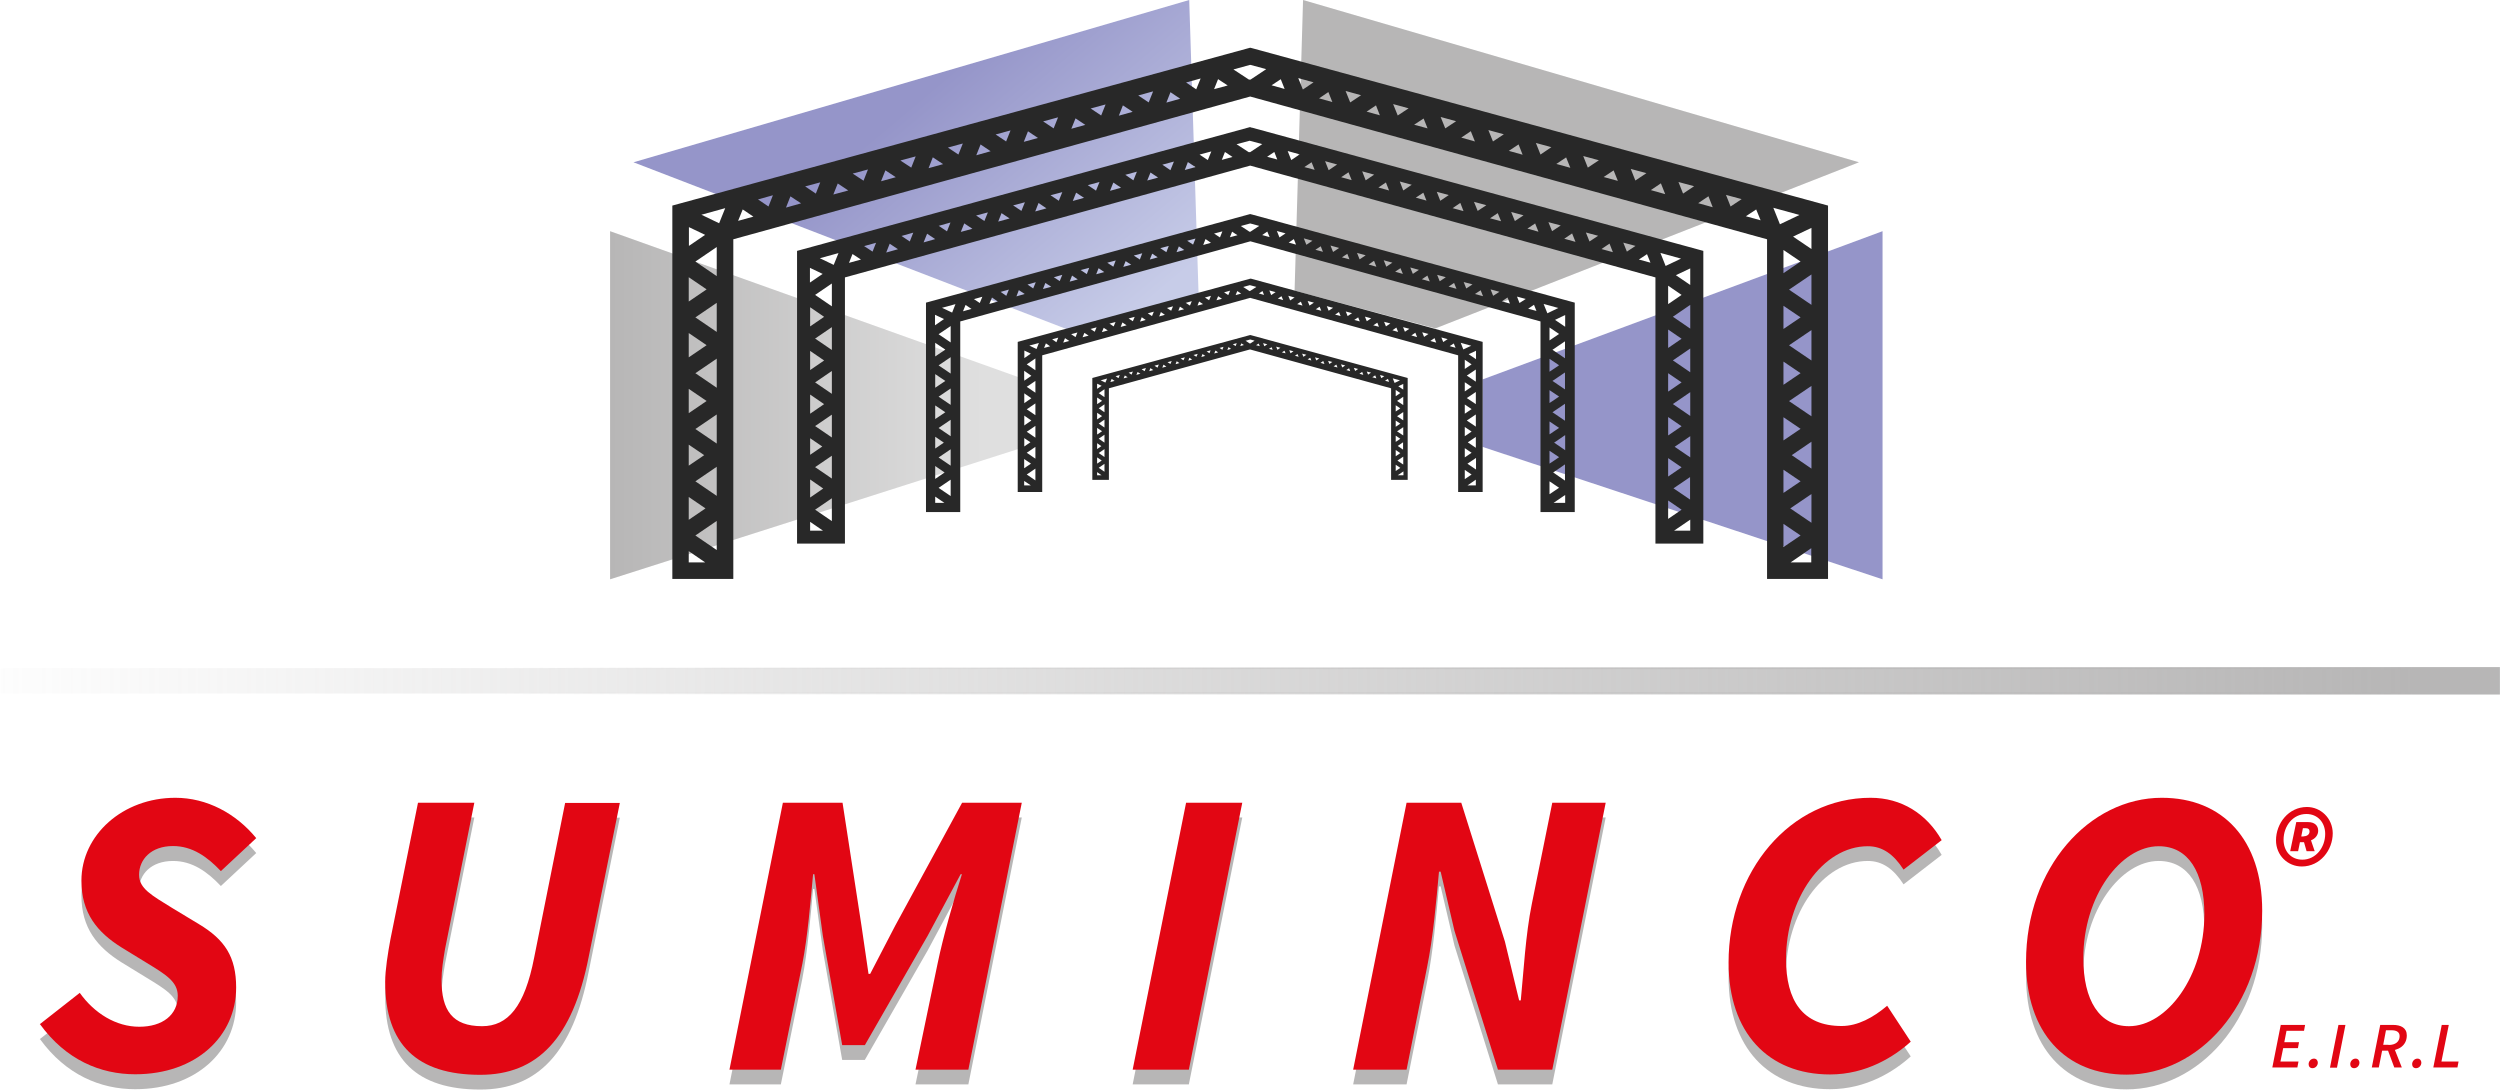
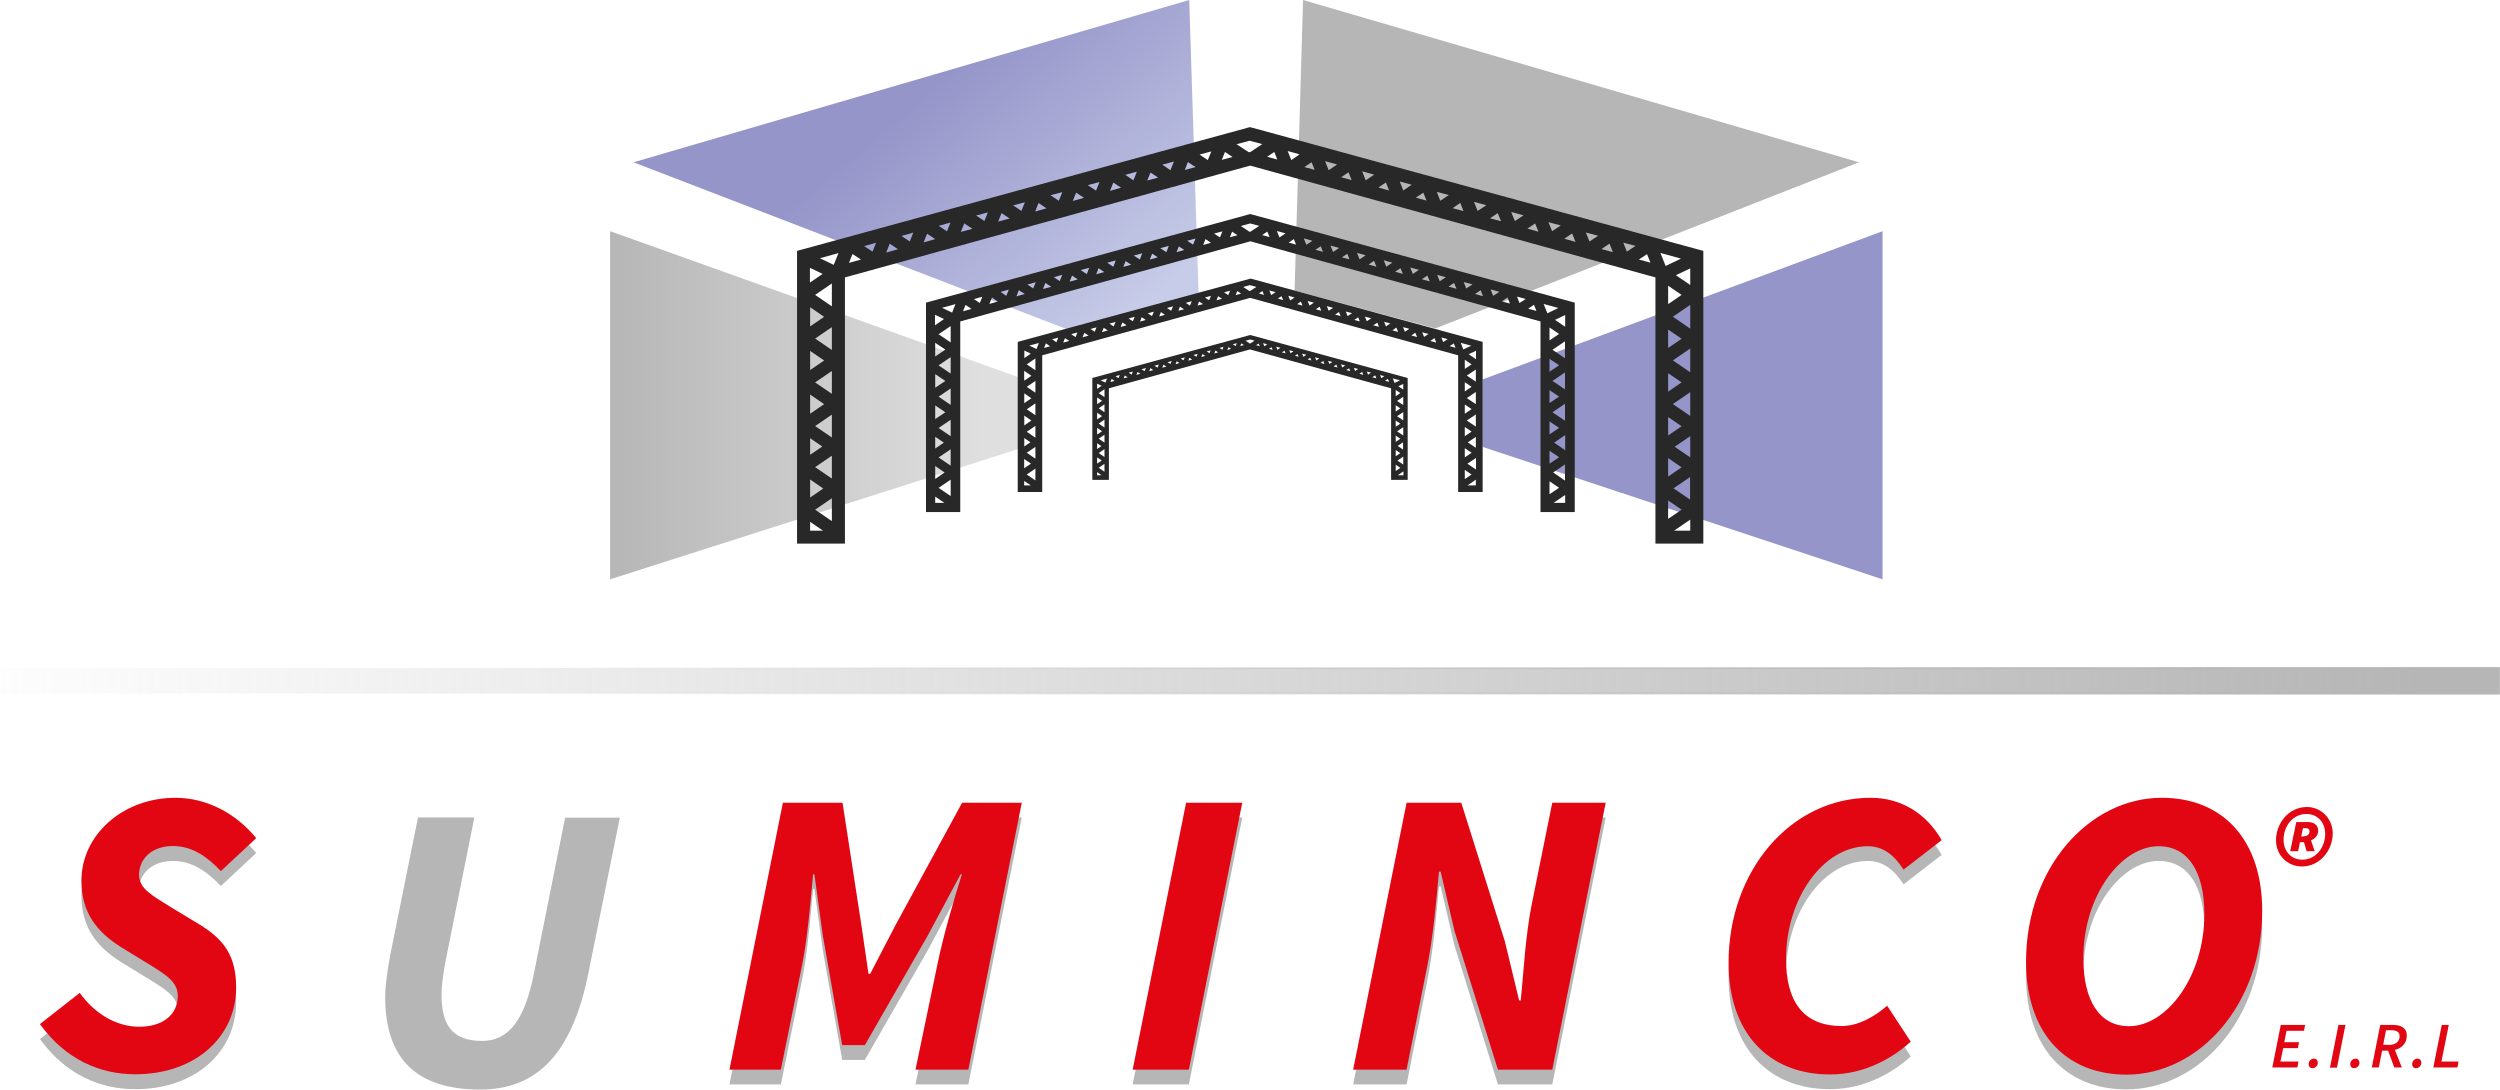
<svg xmlns="http://www.w3.org/2000/svg" id="Logos_vectore" viewBox="0 0 135.72 59.15">
  <defs>
    <style>      .st0 {        fill: #b7b6b6;      }      .st1 {        fill: #9595c9;      }      .st2 {        fill: #e20613;      }      .st3 {        fill: url(#Degradado_sin_nombre);      }      .st4 {        fill: url(#Degradado_sin_nombre_2);      }      .st5 {        fill: #282828;      }      .st6 {        fill: url(#Degradado_sin_nombre_3);        stroke: url(#Degradado_sin_nombre_4);        stroke-miterlimit: 10;        stroke-width: .11px;      }    </style>
    <linearGradient id="Degradado_sin_nombre" data-name="Degradado sin nombre" x1="33.12" y1="44.37" x2="55.64" y2="44.37" gradientTransform="translate(0 66.37) scale(1 -1)" gradientUnits="userSpaceOnUse">
      <stop offset="0" stop-color="#b7b6b6" />
      <stop offset=".9" stop-color="#dfdfdf" />
    </linearGradient>
    <linearGradient id="Degradado_sin_nombre_2" data-name="Degradado sin nombre 2" x1="60.71" y1="48.59" x2="50.02" y2="61.33" gradientTransform="translate(0 66.37) scale(1 -1)" gradientUnits="userSpaceOnUse">
      <stop offset="0" stop-color="#c7cce8" />
      <stop offset=".99" stop-color="#9595c9" />
    </linearGradient>
    <linearGradient id="Degradado_sin_nombre_3" data-name="Degradado sin nombre 3" x1="1045.26" y1="-109.01" x2="1211.81" y2="-109.01" gradientTransform="translate(-850.47 1926.14) scale(.81 17.33)" gradientUnits="userSpaceOnUse">
      <stop offset="0" stop-color="#b7b6b6" stop-opacity="0" />
      <stop offset="1" stop-color="#b7b6b6" />
    </linearGradient>
    <linearGradient id="Degradado_sin_nombre_4" data-name="Degradado sin nombre 4" x1="1045.21" y1="-109.01" x2="1211.86" y2="-109.01" gradientTransform="translate(-850.47 1926.14) scale(.81 17.33)" gradientUnits="userSpaceOnUse">
      <stop offset=".23" stop-color="#b7b6b6" stop-opacity="0" />
      <stop offset=".46" stop-color="#b7b6b6" stop-opacity=".26" />
      <stop offset="1" stop-color="#b7b6b6" />
    </linearGradient>
  </defs>
  <polygon class="st3" points="55.64 20.6 33.12 12.55 33.12 31.45 55.64 24.26 55.64 20.6" />
  <polygon class="st0" points="70.28 15.78 70.74 0 100.92 8.81 77.92 17.83 70.28 15.78" />
  <polygon class="st4" points="65.07 16.03 64.56 0 34.39 8.81 58.2 17.98 65.07 16.03" />
  <polygon class="st1" points="80.48 20.6 102.2 12.55 102.2 31.45 80.48 24.26 80.48 20.6" />
-   <path class="st5" d="M67.99,2.62l-.12-.03-31.37,8.57v20.27h3.31V12.99l28.06-7.75,28.06,7.75v18.44h3.31V11.16s-31.25-8.54-31.25-8.54ZM37.75,29.07l1.16-.79v1.58l-1.16-.79ZM38.07,11.66l1.3-.36-.33.82-.98-.47h.01ZM38.28,12.75l-.88.6v-1.02s.88.42.88.42ZM37.39,28.22v-1.24l.91.62s-.91.62-.91.62ZM37.75,26.13l1.16-.79v1.58l-1.16-.79ZM37.39,25.28v-1.14l.84.57-.84.57ZM37.75,23.29l1.16-.79v1.58l-1.16-.79ZM37.39,22.44v-1.33l.97.66-.97.66h0ZM37.75,20.26l1.16-.79v1.58l-1.16-.79ZM37.39,19.41v-1.33l.97.66-.97.66h0ZM37.75,17.23l1.16-.79v1.58l-1.16-.79ZM37.39,16.38v-1.33l.97.66-.97.66h0ZM37.75,14.2l1.16-.79v1.58l-1.16-.79ZM40.32,11.37l.58.39-.83.23.25-.62ZM41.14,10.83l.82-.23-.24.61-.58-.39h0ZM42.91,10.66l.58.38-.82.23s.24-.61.24-.61ZM43.71,10.12l.82-.22-.24.61s-.58-.39-.58-.39ZM45.48,9.96l.57.38-.81.22s.24-.6.24-.6ZM46.3,9.42l.82-.22-.24.61-.58-.38h0ZM48.07,9.25l.56.37-.8.22.24-.6h0ZM48.89,8.71l.82-.22-.24.61-.58-.38h0ZM50.64,8.54l.56.37-.79.22.23-.59ZM51.46,8.01l.81-.22-.24.6s-.57-.38-.57-.38ZM53.23,7.84l.55.37-.78.22.23-.58h0ZM54.05,7.3l.81-.22-.24.6s-.57-.38-.57-.38ZM55.81,7.13l.54.36-.77.21.23-.58h0ZM56.63,6.59l.81-.22-.24.6s-.57-.38-.57-.38ZM58.38,6.42l.54.36-.76.21.23-.57h-.01ZM59.21,5.89l.81-.22-.24.6s-.57-.38-.57-.38ZM60.96,5.72l.53.35-.75.21s.22-.56.22-.56ZM61.8,5.18l.8-.22-.24.6-.57-.38h0ZM63.55,5.01l.52.35-.75.21.22-.56h.01ZM64.38,4.48l.8-.22-.24.59-.56-.38h0ZM66.13,4.3l.52.34-.74.2.22-.55h0ZM96.82,25.5l.93.63-.93.63s0-1.26,0-1.26ZM96.82,22.65l.93.63-.93.63s0-1.26,0-1.26ZM96.82,19.63l.93.63-.93.63s0-1.26,0-1.26ZM96.82,16.6l.93.63-.93.63s0-1.26,0-1.26ZM96.82,13.57l.93.63-.93.63v-1.26ZM96.63,12.18l-.36-.9,1.42.39-1.07.51h.01ZM69.74,4.83l-.71-.2.5-.33s.21.53.21.53ZM70.48,4.24l.83.23-.58.39-.25-.62ZM72.12,5.01l.21.53-.72-.2.5-.34h.01ZM73.06,4.94l.83.23-.59.39-.25-.62h0ZM74.7,5.72l.21.54-.72-.2.51-.34ZM75.63,5.65l.84.23-.59.39-.25-.62ZM77.28,6.42l.22.55-.73-.2.52-.34h0ZM78.21,6.35l.84.23-.59.39-.25-.62ZM79.85,7.13l.22.55-.74-.21.52-.35h0ZM80.8,7.06l.84.23-.59.39-.25-.62ZM82.44,7.84l.22.56-.75-.21s.53-.35.53-.35ZM83.38,7.76l.84.23-.59.4-.25-.63ZM85.02,8.54l.23.57-.76-.21.54-.36h-.01ZM85.95,8.47l.85.23-.6.4-.25-.63ZM87.6,9.25l.23.57-.77-.21s.54-.36.54-.36ZM88.53,9.17l.85.23-.6.4-.25-.63ZM90.17,9.96l.23.58-.78-.22.55-.37h0ZM91.12,9.88l.85.23-.6.4-.25-.63ZM92.75,10.66l.23.59-.79-.22.55-.37h0ZM93.7,10.58l.85.23-.6.4-.25-.63ZM95.34,11.37l.24.59-.8-.22s.56-.37.56-.37ZM96.82,28.44l.93.63-.93.63s0-1.26,0-1.26ZM97.19,27.6l1.15-.78v1.56l-1.15-.78ZM97.27,24.71l1.07-.73v1.46s-1.07-.73-1.07-.73ZM97.13,21.77l1.21-.82v1.65l-1.21-.82h0ZM97.13,18.74l1.21-.82v1.65l-1.21-.82h0ZM97.13,15.72l1.21-.82v1.65l-1.21-.82h0ZM97.35,12.84l.99-.47v1.15l-.99-.67h0ZM68.73,3.76l-.84.56h-.09s-.84-.55-.84-.55l.91-.25.86.23h0ZM37.39,29.92l.89.61h-.89v-.61ZM97.21,30.53l1.12-.77v.77h-1.12Z" />
  <path class="st5" d="M67.95,6.93l-.09-.03-24.59,6.72v15.89h2.6v-14.45l22-6.07,22,6.07v14.45h2.6v-15.89l-24.5-6.69h-.02ZM44.25,27.67l.91-.62v1.24s-.91-.62-.91-.62ZM44.5,14.02l1.02-.28-.26.64-.77-.37h0ZM44.66,14.87l-.69.47v-.8s.69.33.69.33ZM43.98,27v-.97l.71.49-.71.49h0ZM44.25,25.36l.91-.62v1.24s-.91-.62-.91-.62ZM43.98,24.69v-.9l.66.45s-.66.45-.66.45ZM44.25,23.13l.91-.62v1.24s-.91-.62-.91-.62ZM43.98,22.46v-1.04l.76.52s-.76.52-.76.52ZM44.25,20.76l.91-.62v1.24s-.91-.62-.91-.62ZM43.98,20.09v-1.04l.76.52s-.76.52-.76.52ZM44.25,18.38l.91-.62v1.24s-.91-.62-.91-.62ZM43.98,17.72v-1.04l.76.52s-.76.52-.76.52ZM44.25,16.01l.91-.62v1.24l-.91-.62ZM46.28,13.79l.46.3-.65.18s.19-.48.19-.48ZM46.91,13.36l.65-.18-.19.48s-.46-.3-.46-.3ZM48.3,13.23l.45.3-.64.18.19-.48ZM48.94,12.81l.64-.18-.19.48-.45-.3ZM50.32,12.68l.45.3-.63.18.19-.47h0ZM50.96,12.26l.64-.18-.19.48-.45-.3ZM52.35,12.13l.44.29-.63.17.19-.47h0ZM52.99,11.7l.64-.17-.19.47s-.45-.3-.45-.3ZM54.37,11.57l.44.29-.62.17.18-.46ZM55,11.15l.64-.17-.19.47s-.45-.3-.45-.3ZM56.38,11.02l.43.29-.61.17.18-.46ZM57.03,10.6l.64-.17-.19.47s-.45-.3-.45-.3ZM58.42,10.46l.43.28-.61.17s.18-.45.18-.45ZM59.06,10.05l.63-.17-.19.47-.45-.3h.01ZM60.44,9.91l.42.28-.6.17s.18-.45.18-.45ZM61.09,9.49l.63-.17-.19.47s-.44-.3-.44-.3ZM62.45,9.36l.42.28-.59.16.18-.44h-.01ZM63.1,8.94l.63-.17-.19.47s-.44-.3-.44-.3ZM64.49,8.8l.41.27-.58.16.17-.44h0ZM65.13,8.39l.63-.17-.19.47-.44-.29h0ZM66.5,8.25l.41.27-.58.16.17-.43ZM90.56,24.87l.73.5-.73.5v-.99h0ZM90.56,22.64l.73.5-.73.5v-.99h0ZM90.56,20.26l.73.5-.73.5v-.99h0ZM90.56,17.89l.73.5-.73.5v-.99h0ZM90.56,15.51l.73.5-.73.5v-.99h0ZM90.42,14.43l-.28-.7,1.12.31-.84.4h0ZM69.34,8.66l-.55-.15.39-.26.16.41ZM69.91,8.2l.65.18-.46.31-.19-.48h0ZM71.2,8.8l.17.42-.56-.15.39-.26h0ZM71.94,8.75l.65.18-.46.31-.19-.48h0ZM73.21,9.36l.17.42-.57-.16.4-.27h0ZM73.95,9.3l.65.18-.46.31-.19-.49ZM75.24,9.91l.17.43-.58-.16.4-.27h.01ZM75.98,9.85l.66.18-.46.31-.19-.49h-.01ZM77.27,10.46l.17.43-.58-.16.41-.27ZM77.99,10.41l.66.18-.46.31-.19-.49h-.01ZM79.28,11.02l.17.44-.59-.16.41-.28h0ZM80.03,10.96l.66.18-.47.31-.2-.49h0ZM81.31,11.57l.18.44-.6-.16.42-.28ZM82.05,11.51l.66.18-.47.31-.2-.49h0ZM83.34,12.13l.18.45-.6-.17s.42-.28.42-.28ZM84.06,12.06l.67.18-.47.31-.2-.49ZM85.35,12.68l.18.45-.61-.17.43-.29h0ZM86.09,12.62l.67.18-.47.31-.2-.5h0ZM87.38,13.23l.18.46-.62-.17.43-.29h.01ZM88.12,13.17l.67.18-.47.31-.2-.5h0ZM89.41,13.79l.19.47-.63-.17.44-.29h0ZM90.56,27.17l.73.5-.73.5v-.99h0ZM90.85,26.51l.9-.61v1.22l-.9-.61ZM90.92,24.25l.84-.57v1.15l-.84-.57h0ZM90.81,21.94l.95-.65v1.29l-.95-.65h0ZM90.81,19.57l.95-.65v1.29l-.95-.65h0ZM90.81,17.2l.95-.65v1.29l-.95-.65h0ZM90.98,14.94l.78-.37v.9s-.78-.53-.78-.53ZM68.53,7.82l-.66.44h-.08s-.66-.43-.66-.43l.71-.19.67.18h.02ZM43.98,28.33l.7.48h-.7v-.48ZM90.88,28.81l.88-.6v.6h-.88Z" />
  <path class="st5" d="M67.94,11.64l-.07-.02-17.6,4.81v11.37h1.86v-10.35l15.75-4.35,15.75,4.35v10.35h1.86v-11.37l-17.54-4.79h-.01ZM50.96,26.48l.65-.44v.89l-.65-.44h0ZM51.14,16.71l.73-.2-.18.46s-.55-.26-.55-.26ZM51.25,17.32l-.49.34v-.57l.49.23ZM50.77,26v-.7l.51.35-.51.35ZM50.96,24.83l.65-.44v.89l-.65-.44h0ZM50.77,24.35v-.64l.47.32-.47.32ZM50.96,23.23l.65-.44v.89l-.65-.44h0ZM50.77,22.76v-.75l.55.37-.55.37h0ZM50.96,21.53l.65-.44v.89l-.65-.44h0ZM50.77,21.06v-.75l.55.37-.55.37h0ZM50.96,19.83l.65-.44v.89l-.65-.44h0ZM50.77,19.36v-.75l.55.37-.55.37h0ZM50.96,18.14l.65-.44v.89l-.65-.44h0ZM52.41,16.55l.33.22-.46.13.14-.35h-.01ZM52.87,16.24l.46-.13-.14.34-.33-.22h.01ZM53.85,16.15l.32.22-.46.13.14-.34h0ZM54.31,15.85l.46-.13-.14.34-.32-.22h0ZM55.31,15.75l.32.21-.45.13.13-.34ZM55.77,15.45l.46-.13-.14.34-.32-.22h0ZM56.75,15.36l.32.21-.45.12s.13-.33.13-.33ZM57.21,15.05l.46-.13-.14.34-.32-.21ZM58.2,14.96l.31.21-.44.12s.13-.33.13-.33ZM58.67,14.66l.46-.12-.13.34-.32-.21h-.01ZM59.64,14.56l.31.21-.44.12s.13-.33.13-.33ZM60.12,14.26l.45-.12-.13.34-.32-.21h0ZM61.1,14.17l.31.2-.43.12.13-.32h0ZM61.56,13.87l.45-.12-.13.34-.32-.21h0ZM62.55,13.77l.3.2-.43.12.13-.32ZM63,13.47l.45-.12-.13.34-.32-.21h0ZM63.99,13.37l.3.2-.42.12.13-.32h-.01ZM64.45,13.07l.45-.12-.13.33s-.32-.21-.32-.21ZM65.45,12.98l.29.2-.42.12.12-.31h0ZM65.91,12.68l.45-.12-.13.33s-.32-.21-.32-.21ZM66.89,12.58l.29.19-.41.11.12-.31h0ZM84.12,24.47l.52.35-.52.35v-.71h0ZM84.12,22.88l.52.35-.52.35v-.71h0ZM84.12,21.18l.52.35-.52.35v-.71h0ZM84.12,19.48l.52.35-.52.35v-.71h0ZM84.12,17.78l.52.35-.52.35v-.71h0ZM84,17l-.2-.5.8.22-.6.29h0ZM68.92,12.87l-.4-.11.28-.19.12.29h0ZM69.32,12.54l.47.13-.33.22s-.14-.35-.14-.35ZM70.24,12.98l.12.3-.4-.11.28-.19ZM70.78,12.94l.47.13-.33.22s-.14-.35-.14-.35ZM71.7,13.37l.12.3-.41-.11.29-.19ZM72.23,13.33l.47.13-.33.22s-.14-.35-.14-.35ZM73.14,13.77l.12.31-.41-.11.29-.19h0ZM73.67,13.73l.47.13-.33.22s-.14-.35-.14-.35ZM74.6,14.17l.12.31-.42-.12.29-.2h0ZM75.12,14.13l.47.13-.33.22s-.14-.35-.14-.35ZM76.03,14.56l.13.31-.42-.12.3-.2h-.01ZM76.56,14.52l.47.13-.33.22s-.14-.35-.14-.35ZM77.49,14.96l.13.32-.43-.12.3-.2ZM78.02,14.92l.47.13-.33.22s-.14-.35-.14-.35ZM78.94,15.36l.13.32-.43-.12.3-.2ZM79.46,15.31l.48.13-.34.22s-.14-.35-.14-.35ZM80.38,15.75l.13.33-.44-.12.31-.2h0ZM80.92,15.71l.48.13-.34.22s-.14-.35-.14-.35ZM81.84,16.15l.13.33-.44-.12s.31-.21.31-.21ZM82.35,16.1l.48.13-.34.22-.14-.36h0ZM83.28,16.55l.13.33-.45-.12.31-.21h.01ZM84.12,26.13l.52.35-.52.35v-.71h0ZM84.32,25.65l.64-.44v.88s-.64-.44-.64-.44ZM84.37,24.03l.6-.41v.82s-.6-.41-.6-.41ZM84.28,22.38l.68-.46v.92l-.68-.46ZM84.28,20.68l.68-.46v.92l-.68-.46ZM84.28,18.99l.68-.46v.92l-.68-.46ZM84.41,17.37l.56-.27v.64l-.56-.38h0ZM68.35,12.27l-.47.31h-.05l-.47-.31.51-.14.48.13h0ZM50.77,26.96l.5.34h-.5v-.34ZM84.34,27.3l.63-.43v.43h-.63Z" />
  <path class="st5" d="M67.92,15.13h-.05l-12.62,3.43v8.15h1.33v-7.42l11.29-3.12,11.29,3.12v7.42h1.33v-8.15l-12.57-3.43ZM55.74,25.76l.47-.32v.64l-.47-.32ZM55.88,18.76l.52-.14-.13.33-.39-.19ZM55.96,19.2l-.35.24v-.41s.35.17.35.17ZM55.6,25.42v-.5l.37.25-.37.25ZM55.74,24.58l.47-.32v.64l-.47-.32ZM55.6,24.24v-.46l.34.23s-.34.23-.34.23ZM55.74,23.44l.47-.32v.64l-.47-.32ZM55.6,23.09v-.53l.39.27-.39.27h0ZM55.74,22.22l.47-.32v.64l-.47-.32ZM55.6,21.88v-.53l.39.27-.39.27h0ZM55.74,21l.47-.32v.64l-.47-.32ZM55.6,20.66v-.53l.39.27-.39.27h0ZM55.74,19.78l.47-.32v.64l-.47-.32ZM56.78,18.64l.23.16-.33.09.1-.25ZM57.12,18.42l.33-.09-.1.25-.23-.16ZM57.82,18.36l.23.15-.33.09.1-.25h0ZM58.16,18.14l.33-.09-.1.25-.23-.15h0ZM58.87,18.07l.23.15-.33.09.1-.24ZM59.2,17.86l.33-.09-.1.24-.23-.15ZM59.91,17.79l.23.15-.32.09.1-.24h-.01ZM60.23,17.57l.33-.09-.1.24-.23-.15ZM60.94,17.51l.22.15-.32.09.09-.24h.01ZM61.27,17.29l.33-.09-.1.24-.23-.15ZM61.98,17.22l.22.15-.31.09.09-.23h0ZM62.31,17.01l.33-.09-.1.24-.23-.15ZM63.02,16.94l.22.15-.31.09.09-.23h0ZM63.35,16.72l.33-.09-.1.24-.23-.15ZM64.06,16.65l.22.14-.31.08.09-.23h0ZM64.38,16.44l.32-.09-.1.24-.23-.15h.01ZM65.1,16.37l.21.14-.3.08.09-.23h0ZM65.42,16.15l.32-.09-.1.24-.23-.15h.01ZM66.13,16.08l.21.14-.3.08s.09-.22.09-.22ZM66.46,15.87l.32-.09-.1.24-.23-.15h.01ZM67.17,15.8l.21.14-.3.08s.09-.22.09-.22ZM79.52,24.33l.37.25-.37.25v-.51h0ZM79.52,23.18l.37.25-.37.25v-.51h0ZM79.52,21.96l.37.25-.37.25v-.51h0ZM79.52,20.75l.37.25-.37.25v-.51h0ZM79.52,19.53l.37.25-.37.25v-.51h0ZM79.44,18.97l-.14-.36.57.16-.43.2ZM68.62,16.01l-.28-.08.2-.13s.08.21.08.21ZM68.92,15.77l.33.09-.24.16-.1-.25h0ZM69.57,16.08l.09.21-.29-.08s.2-.13.2-.13ZM69.95,16.06l.33.09-.24.16-.1-.25h0ZM70.62,16.37l.09.22-.29-.08.21-.14h0ZM70.99,16.34l.34.09-.24.16-.1-.25ZM71.64,16.65l.09.22-.3-.08s.21-.14.21-.14ZM72.03,16.62l.34.09-.24.16-.1-.25ZM72.69,16.94l.09.22-.3-.08s.21-.14.21-.14ZM73.06,16.91l.34.09-.24.16-.1-.25ZM73.73,17.22l.09.23-.3-.08.21-.14h0ZM74.1,17.19l.34.09-.24.16-.1-.25ZM74.77,17.51l.09.23-.31-.08.22-.14h0ZM75.14,17.47l.34.09-.24.16-.1-.25ZM75.81,17.79l.09.23-.31-.09.22-.15h0ZM76.17,17.76l.34.09-.24.16-.1-.25ZM76.84,18.07l.09.23-.31-.09.22-.15h0ZM77.21,18.04l.34.09-.24.16-.1-.25ZM77.88,18.36l.09.24-.32-.09.22-.15h.01ZM78.25,18.32l.34.09-.24.16-.1-.25ZM78.92,18.64l.1.24-.32-.09.23-.15h-.01ZM79.52,25.51l.37.25-.37.25v-.51h0ZM79.67,25.17l.46-.31v.63l-.46-.31h0ZM79.69,24.01l.43-.29v.59l-.43-.29h0ZM79.63,22.83l.49-.33v.66l-.49-.33ZM79.63,21.61l.49-.33v.66l-.49-.33ZM79.63,20.39l.49-.33v.66l-.49-.33ZM79.73,19.23l.4-.19v.46l-.4-.27ZM68.2,15.58l-.34.22h-.03l-.34-.22.36-.1.34.09h0ZM55.6,26.11l.36.24h-.36v-.24ZM79.67,26.35l.45-.31v.31h-.45Z" />
  <path class="st5" d="M67.89,18.19h-.03l-8.56,2.33v5.53h.9v-4.97l7.66-2.11,7.66,2.11v4.97h.9v-5.53s-8.53-2.33-8.53-2.33ZM59.64,25.4l.32-.22v.43l-.32-.22h0ZM59.74,20.65l.36-.1-.09.22-.27-.13h0ZM59.8,20.95l-.24.16v-.28l.24.11h0ZM59.56,25.17v-.34l.25.17-.25.17ZM59.64,24.6l.32-.22v.43l-.32-.22h0ZM59.56,24.37v-.31l.23.16-.23.16h0ZM59.64,23.82l.32-.22v.43l-.32-.22h0ZM59.56,23.59v-.36l.27.18-.27.18ZM59.64,23l.32-.22v.43l-.32-.22h0ZM59.56,22.77v-.36l.27.18-.27.18ZM59.64,22.17l.32-.22v.43l-.32-.22h0ZM59.56,21.94v-.36l.27.18-.27.18ZM59.64,21.35l.32-.22v.43l-.32-.22h0ZM60.35,20.57l.16.11-.23.06.07-.17ZM60.57,20.42l.22-.06-.07.17-.16-.11h.01ZM61.06,20.38l.16.1-.22.06.07-.17h-.01ZM61.28,20.23l.22-.06-.07.17-.16-.11h.01ZM61.75,20.19l.16.1-.22.06.07-.16h-.01ZM61.99,20.04l.22-.06-.07.17-.16-.1h.01ZM62.46,19.99l.15.1-.22.06.06-.16h.01ZM62.69,19.85l.22-.06-.07.17-.16-.1h.01ZM63.17,19.8l.15.1-.22.06.06-.16h.01ZM63.39,19.66l.22-.06-.07.16-.16-.1h.01ZM63.88,19.61l.15.1-.21.06s.06-.16.06-.16ZM64.1,19.46l.22-.06-.07.16-.16-.1h.01ZM64.57,19.42l.15.1-.21.06s.06-.16.06-.16ZM64.8,19.27l.22-.06-.07.16-.16-.1h.01ZM65.28,19.22l.15.1-.21.06s.06-.16.06-.16ZM65.5,19.08l.22-.06-.06.16-.15-.1h-.01ZM65.99,19.03l.14.1-.21.06.06-.15h.01ZM66.2,18.89l.22-.06-.06.16-.15-.1h-.01ZM66.69,18.84l.14.1-.2.06.06-.15h0ZM66.92,18.69l.22-.06-.06.16-.15-.1h-.01ZM67.39,18.64l.14.09-.2.06s.06-.15.06-.15ZM75.77,24.43l.25.17-.25.17v-.34ZM75.77,23.65l.25.17-.25.17v-.34ZM75.77,22.83l.25.17-.25.17v-.34ZM75.77,22l.25.17-.25.17v-.34ZM75.77,21.17l.25.17-.25.17v-.34ZM75.71,20.79l-.1-.25.39.11-.29.14ZM68.38,18.79l-.19-.05.14-.09.06.14h0ZM68.57,18.63l.23.06-.16.11-.07-.17ZM69.03,18.84l.06.15-.2-.05.14-.09h0ZM69.28,18.82l.23.06-.16.11-.07-.17ZM69.73,19.03l.06.15-.2-.05.14-.09h0ZM69.99,19.01l.23.06-.16.11-.07-.17ZM70.44,19.22l.06.15-.2-.06s.14-.09.14-.09ZM70.69,19.2l.23.06-.16.11-.07-.17ZM71.13,19.42l.06.15-.2-.06s.14-.09.14-.09ZM71.39,19.4l.23.06-.16.11-.07-.17ZM71.84,19.61l.06.15-.21-.06.14-.1h.01ZM72.1,19.59l.23.06-.16.11-.07-.17ZM72.55,19.8l.06.15-.21-.06.15-.1h0ZM72.8,19.78l.23.06-.16.11-.07-.17ZM73.24,19.99l.06.16-.21-.06s.15-.1.15-.1ZM73.5,19.97l.23.06-.16.11-.07-.17ZM73.95,20.19l.06.16-.21-.06s.15-.1.15-.1ZM74.2,20.17l.23.06-.16.11-.07-.17ZM74.66,20.38l.06.16-.22-.06.15-.1h.01ZM74.92,20.36l.23.06-.16.11-.07-.17ZM75.35,20.57l.06.16-.22-.06.15-.1h.01ZM75.77,25.23l.25.17-.25.17v-.34ZM75.87,25l.31-.21v.43l-.31-.21h0ZM75.88,24.21l.29-.2v.4s-.29-.2-.29-.2ZM75.85,23.41l.33-.22v.45l-.33-.22h0ZM75.85,22.59l.33-.22v.45l-.33-.22h0ZM75.85,21.76l.33-.22v.45l-.33-.22h0ZM75.91,20.97l.27-.13v.31l-.27-.18ZM68.1,18.5l-.23.15h-.02l-.23-.15.25-.07.23.06h0ZM59.56,25.63l.24.17h-.24v-.17ZM75.88,25.8l.31-.21v.21h-.31Z" />
  <rect class="st6" x=".05" y="36.27" width="135.61" height="1.38" />
  <path class="st0" d="M2.15,56.42l2.18-1.71c.79,1.11,1.97,1.84,3.23,1.84s2.09-.64,2.09-1.68c0-.77-.66-1.16-1.69-1.79l-1.37-.84c-1.31-.82-2.17-1.86-2.17-3.62,0-2.49,2.25-4.5,5.1-4.5,1.71,0,3.29.85,4.39,2.19l-1.92,1.79c-.74-.78-1.55-1.36-2.6-1.36-1.19,0-1.84.73-1.84,1.56,0,.75.68,1.11,1.81,1.81l1.44.87c1.4.84,2.02,1.77,2.02,3.44,0,2.63-2.16,4.71-5.48,4.71-1.89,0-3.76-.78-5.17-2.72h-.02Z" />
  <path class="st0" d="M22.7,44.38h3.05l-1.59,7.94c-.1.6-.19,1.14-.19,1.68,0,1.64.58,2.51,2.2,2.51,1.4,0,2.31-1.05,2.83-3.73l1.68-8.39h2.97l-1.69,8.35c-.87,4.44-2.79,6.41-5.89,6.41-3.42,0-5.16-1.63-5.16-5.04,0-.65.15-1.59.29-2.34l1.49-7.38h0Z" />
  <path class="st0" d="M42.5,44.38h3.24l1.03,6.69.38,2.6h.09l1.35-2.6,3.64-6.69h3.24l-2.9,14.49h-2.87l1.2-5.76c.3-1.46.87-3.44,1.32-4.85h-.07l-1.79,3.34-3.41,5.94h-1.23l-1.05-5.94-.46-3.34h-.07c-.13,1.42-.3,3.43-.58,4.85l-1.17,5.76h-2.79s2.9-14.49,2.9-14.49Z" />
  <path class="st0" d="M64.39,44.38h3.05l-2.9,14.49h-3.05l2.9-14.49Z" />
  <path class="st0" d="M76.38,44.38h2.95l2.37,7.54.77,3.19h.09c.15-1.52.26-3.57.6-5.24l1.11-5.49h2.9l-2.9,14.49h-2.95l-2.36-7.54-.75-3.21h-.09c-.15,1.61-.31,3.53-.65,5.2l-1.11,5.55h-2.9l2.9-14.49h.02Z" />
  <path class="st0" d="M93.84,53.07c0-5,3.37-8.96,7.71-8.96,1.68,0,3.04.87,3.86,2.3l-2.07,1.6c-.54-.84-1.15-1.27-1.94-1.27-2.47,0-4.44,2.89-4.44,6.12,0,2.25.89,3.64,3.02,3.64.87,0,1.72-.46,2.47-1.1l1.28,1.95c-.88.8-2.41,1.78-4.38,1.78-3.36,0-5.51-2.27-5.51-6.07h0Z" />
  <path class="st0" d="M109.99,53.01c0-5.12,3.44-8.9,7.37-8.9,3.31,0,5.45,2.28,5.45,6.13,0,5.12-3.44,8.9-7.37,8.9-3.31,0-5.45-2.28-5.45-6.13ZM119.67,50.44c0-2.3-.87-3.7-2.48-3.7-2.06,0-4.09,2.71-4.09,6.07,0,2.3.87,3.7,2.48,3.7,2.06,0,4.09-2.71,4.09-6.07h0Z" />
  <path class="st2" d="M123.56,45.62c0-.92.68-1.81,1.68-1.81.74,0,1.39.6,1.4,1.42,0,.93-.69,1.81-1.68,1.81-.76,0-1.4-.6-1.4-1.42ZM126.23,45.27c0-.61-.4-1.08-1.02-1.08-.73,0-1.24.65-1.24,1.4,0,.61.4,1.08,1.02,1.08.72,0,1.24-.65,1.24-1.4ZM124.65,44.63h.66c.32,0,.54.17.54.47,0,.22-.14.42-.39.52l.2.59h-.44l-.14-.49h-.22l-.1.49h-.43l.33-1.58h0ZM125.06,45.4c.21,0,.32-.12.32-.26,0-.11-.06-.18-.21-.18h-.15l-.09.45h.13,0Z" />
  <path class="st2" d="M123.81,55.64h1.33l-.06.32h-.95l-.12.62h.8l-.06.32h-.8l-.15.73h.98l-.06.32h-1.36l.46-2.32h-.01Z" />
  <path class="st2" d="M125.33,57.77c0-.15.12-.3.29-.3.13,0,.21.1.21.22,0,.15-.12.3-.29.3-.13,0-.21-.09-.21-.22Z" />
  <path class="st2" d="M126.95,55.64h.38l-.46,2.32h-.38l.46-2.32Z" />
  <path class="st2" d="M127.59,57.77c0-.15.12-.3.29-.3.13,0,.21.1.21.22,0,.15-.12.3-.29.3-.13,0-.21-.09-.21-.22Z" />
  <path class="st2" d="M129.22,55.64h.68c.44,0,.76.16.76.57,0,.56-.46.83-.99.83h-.35l-.18.91h-.38l.46-2.32h0ZM129.67,56.73c.39,0,.6-.19.6-.48,0-.22-.16-.32-.45-.32h-.29l-.15.79h.3-.01ZM129.62,56.95l.28-.24.49,1.24h-.41l-.37-1h0Z" />
  <path class="st2" d="M130.95,57.77c0-.15.12-.3.29-.3.13,0,.21.1.21.22,0,.15-.12.3-.29.3-.13,0-.21-.09-.21-.22Z" />
  <path class="st2" d="M132.56,55.64h.38l-.4,1.99h.93l-.06.32h-1.31l.46-2.32h0Z" />
  <path class="st2" d="M2.15,55.61l2.18-1.71c.79,1.11,1.97,1.84,3.23,1.84s2.09-.64,2.09-1.68c0-.77-.66-1.16-1.69-1.79l-1.37-.84c-1.31-.82-2.17-1.86-2.17-3.62,0-2.49,2.25-4.5,5.1-4.5,1.71,0,3.29.85,4.39,2.19l-1.92,1.79c-.74-.78-1.55-1.36-2.6-1.36-1.19,0-1.84.73-1.84,1.56,0,.75.68,1.11,1.81,1.81l1.44.87c1.4.84,2.02,1.77,2.02,3.44,0,2.63-2.16,4.71-5.48,4.71-1.89,0-3.76-.78-5.17-2.72h-.02Z" />
-   <path class="st2" d="M22.7,43.58h3.05l-1.59,7.94c-.1.6-.19,1.14-.19,1.68,0,1.64.58,2.51,2.2,2.51,1.4,0,2.31-1.05,2.83-3.73l1.68-8.39h2.97l-1.69,8.35c-.87,4.44-2.79,6.41-5.89,6.41-3.42,0-5.16-1.63-5.16-5.04,0-.65.15-1.59.29-2.34l1.49-7.38h0Z" />
  <path class="st2" d="M42.5,43.58h3.24l1.03,6.69.38,2.6h.09l1.35-2.6,3.64-6.69h3.24l-2.9,14.49h-2.87l1.2-5.76c.3-1.46.87-3.44,1.32-4.85h-.07l-1.79,3.34-3.41,5.94h-1.23l-1.05-5.94-.46-3.34h-.07c-.13,1.42-.3,3.43-.58,4.85l-1.17,5.76h-2.79s2.9-14.49,2.9-14.49Z" />
  <path class="st2" d="M64.39,43.58h3.05l-2.9,14.49h-3.05l2.9-14.49Z" />
  <path class="st2" d="M76.38,43.58h2.95l2.37,7.54.77,3.19h.09c.15-1.52.26-3.57.6-5.24l1.11-5.49h2.9l-2.9,14.49h-2.95l-2.36-7.54-.75-3.21h-.09c-.15,1.61-.31,3.53-.65,5.2l-1.11,5.55h-2.9l2.9-14.49h.02Z" />
  <path class="st2" d="M93.84,52.27c0-5,3.37-8.96,7.71-8.96,1.68,0,3.04.87,3.86,2.3l-2.07,1.6c-.54-.84-1.15-1.27-1.94-1.27-2.47,0-4.44,2.89-4.44,6.12,0,2.25.89,3.64,3.02,3.64.87,0,1.72-.46,2.47-1.1l1.28,1.95c-.88.8-2.41,1.78-4.38,1.78-3.36,0-5.51-2.27-5.51-6.07h0Z" />
  <path class="st2" d="M109.99,52.21c0-5.12,3.44-8.9,7.37-8.9,3.31,0,5.45,2.28,5.45,6.13,0,5.12-3.44,8.9-7.37,8.9-3.31,0-5.45-2.28-5.45-6.13ZM119.67,49.64c0-2.3-.87-3.7-2.48-3.7-2.06,0-4.09,2.71-4.09,6.07,0,2.3.87,3.7,2.48,3.7,2.06,0,4.09-2.71,4.09-6.07h0Z" />
</svg>